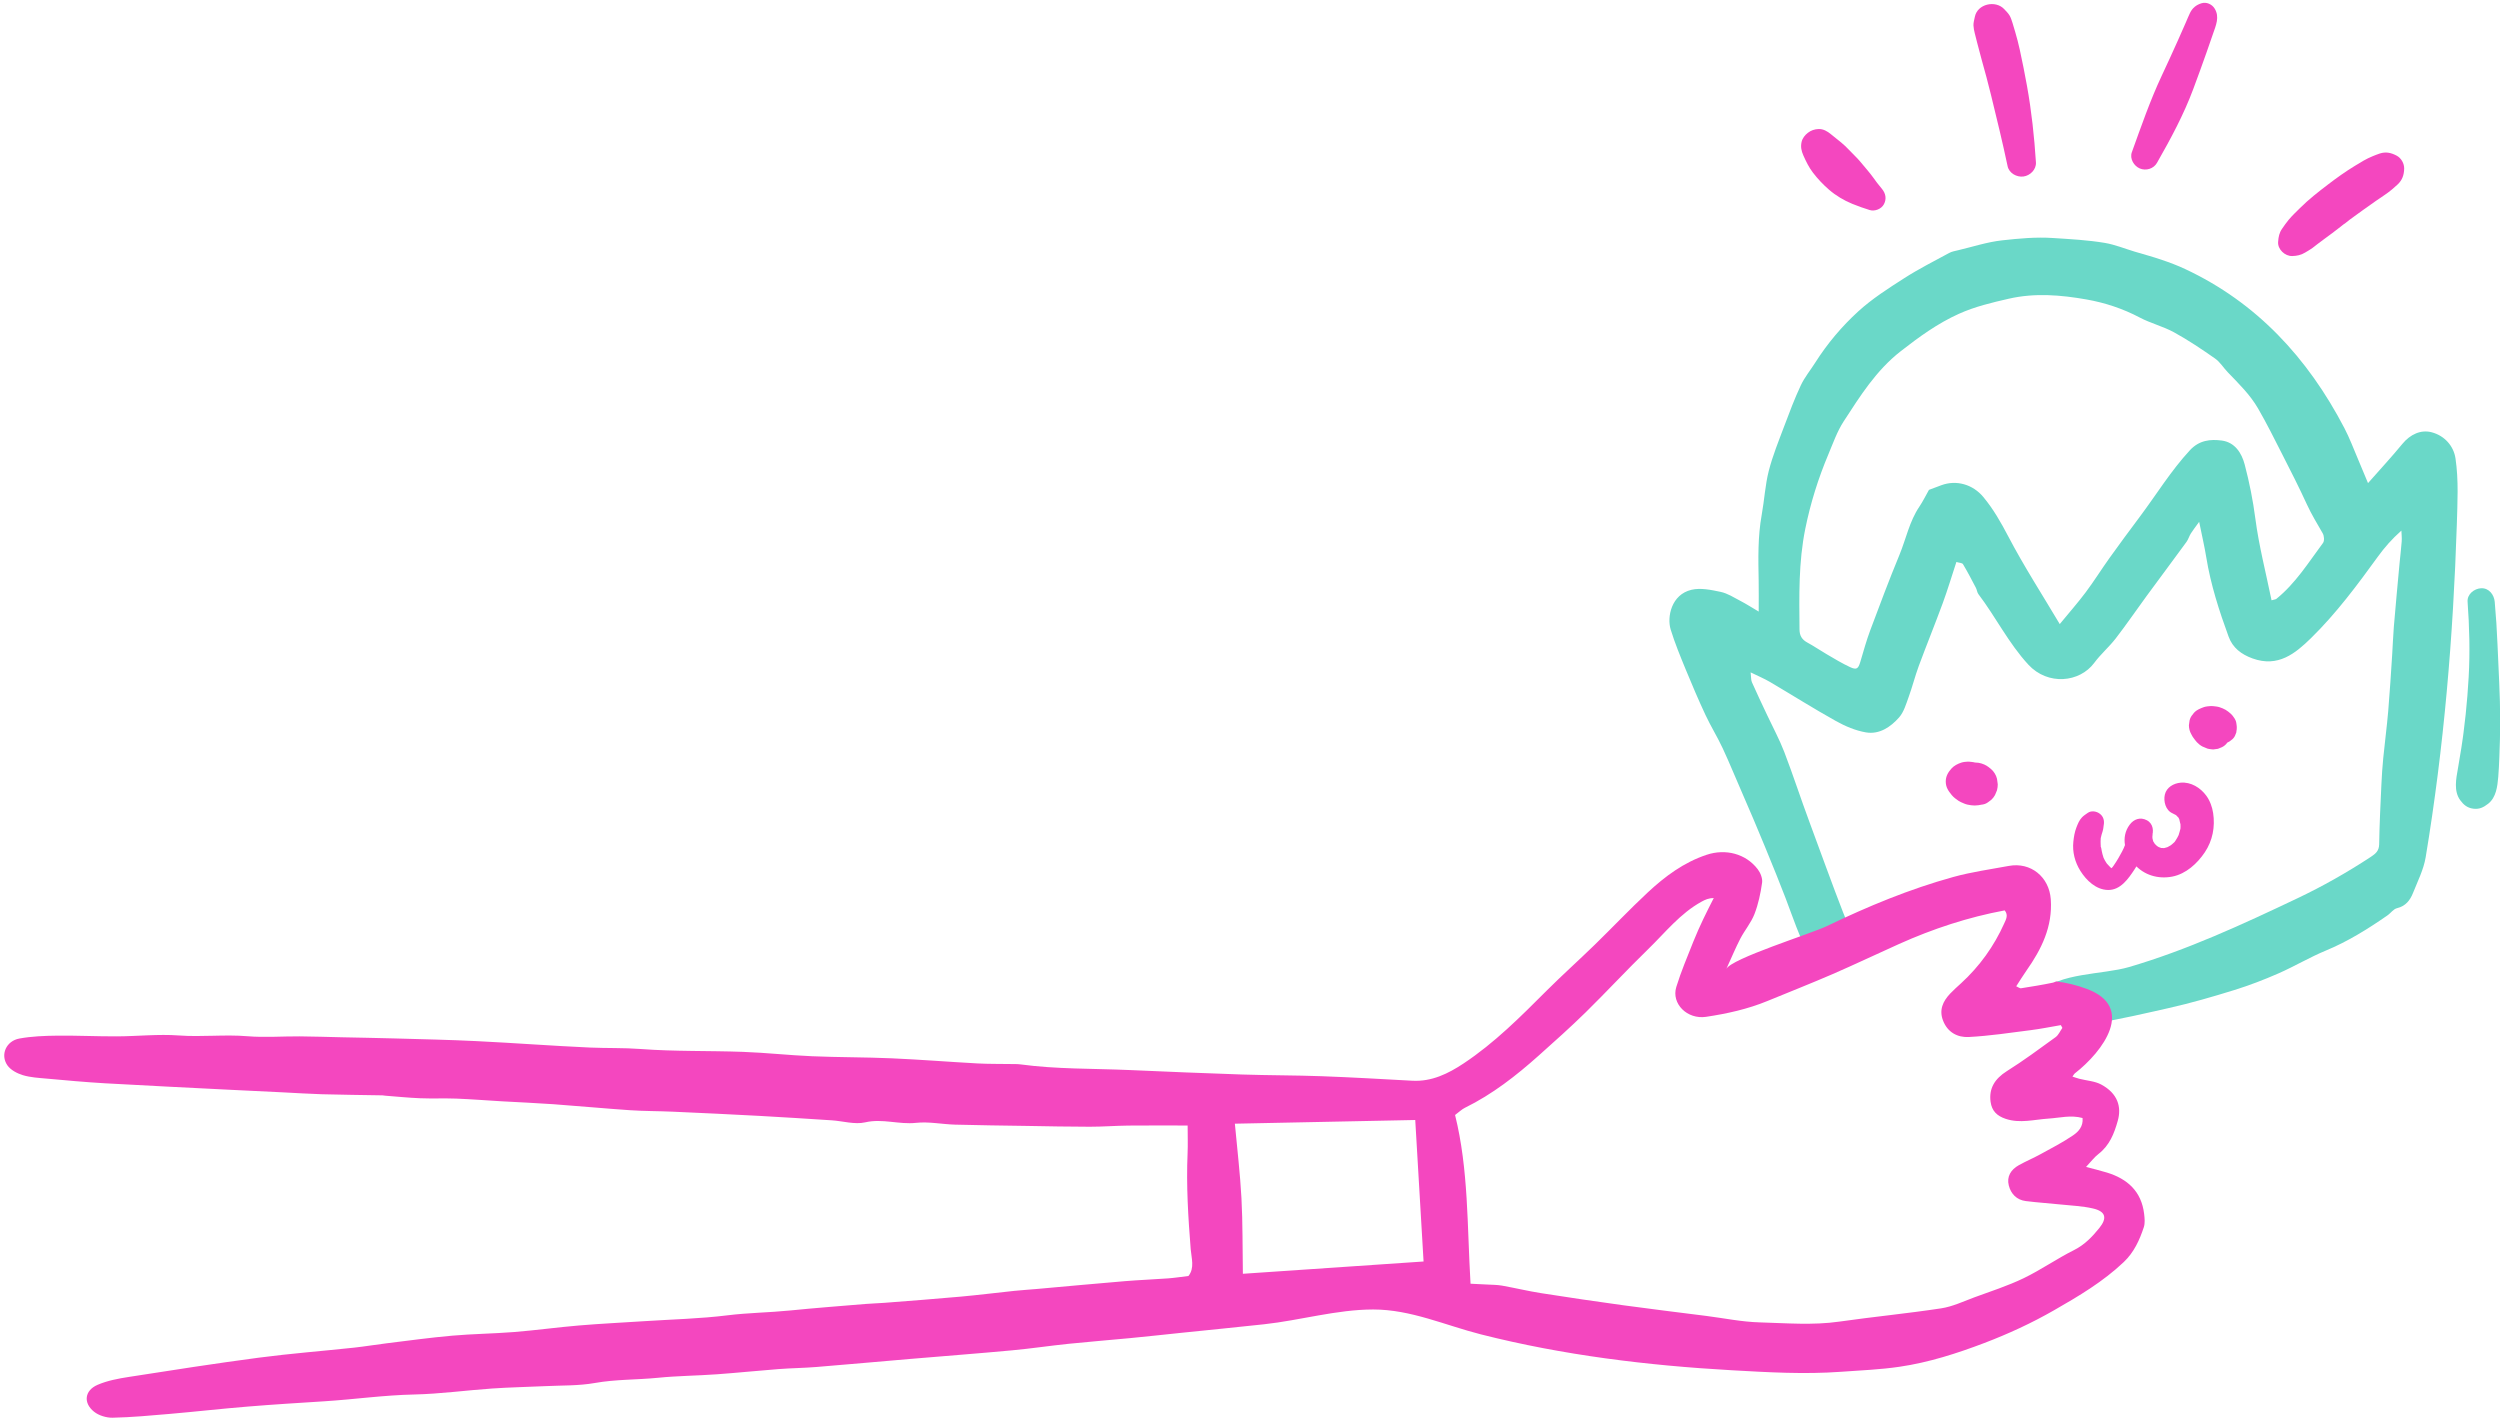
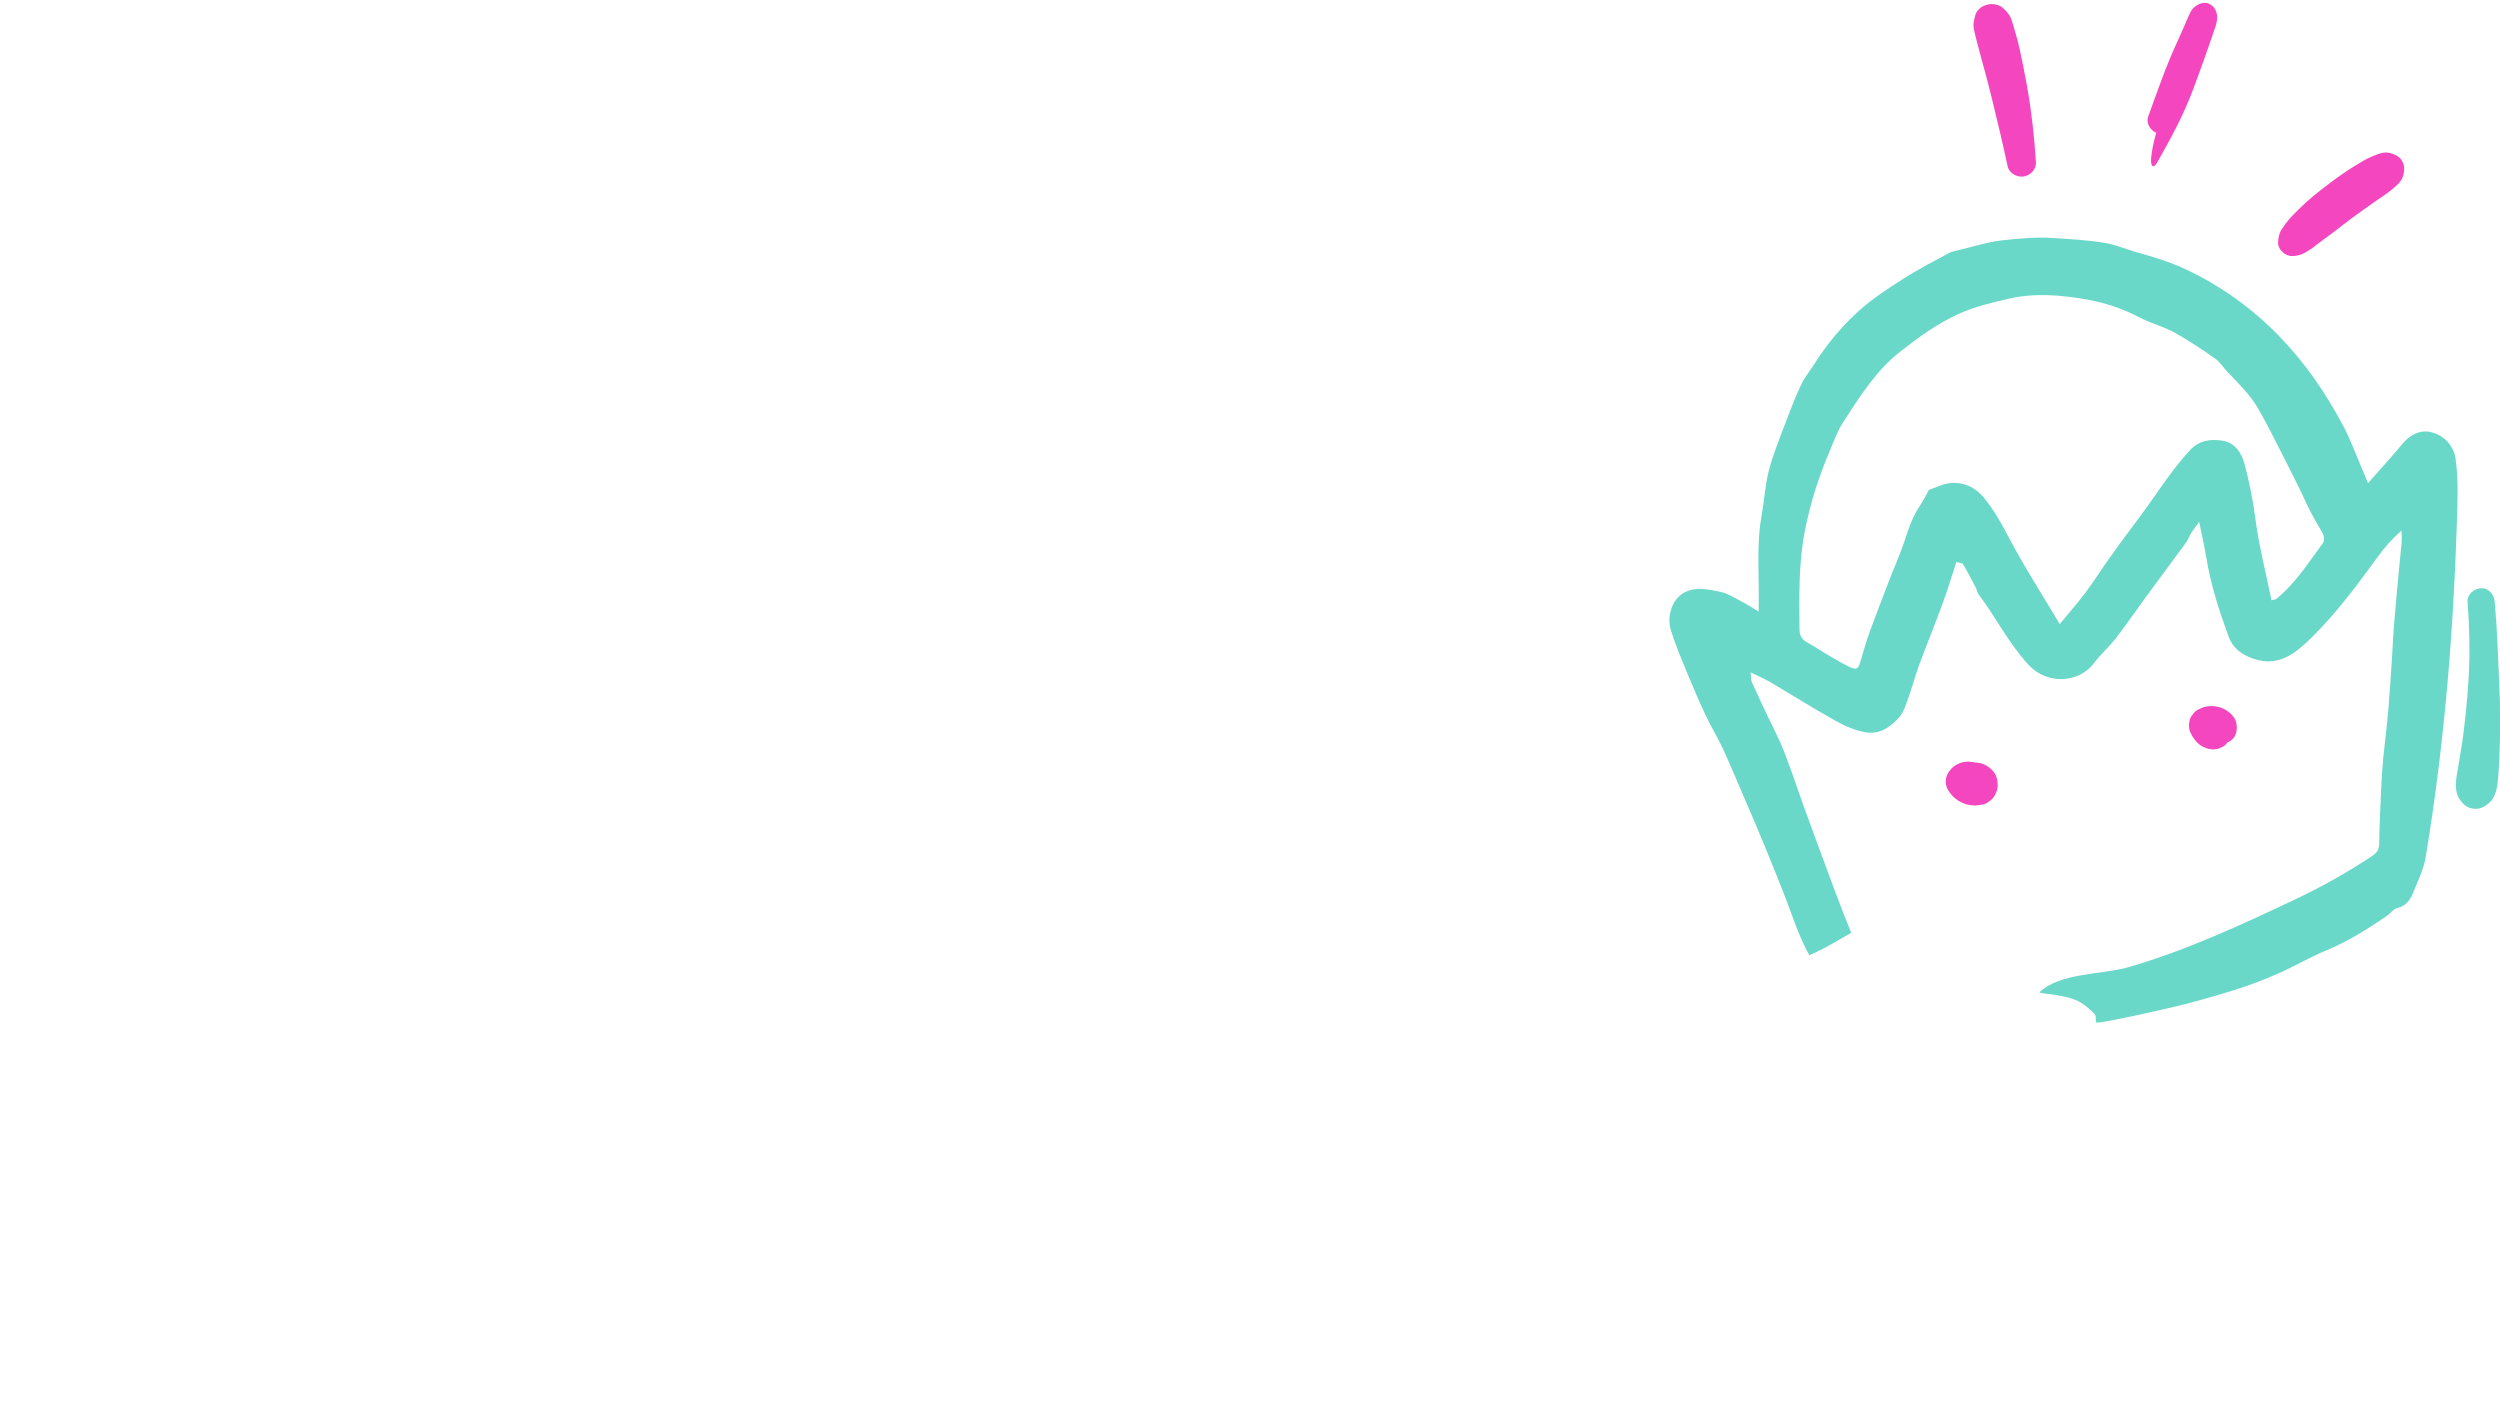
<svg xmlns="http://www.w3.org/2000/svg" fill="#000000" height="499.5" preserveAspectRatio="xMidYMid meet" version="1" viewBox="-1.5 -1.0 880.8 499.5" width="880.8" zoomAndPan="magnify">
  <g>
    <g id="change1_2">
      <path d="M863.62,160.5c-0.64-4.31-3.79-7.99-8.39-9.2c-3.8-1-7.54,0.7-10.34,4.11c-3.78,4.6-7.84,8.98-12.09,13.8 c-1.28-3.08-2.4-5.81-3.56-8.52c-1.55-3.63-2.93-7.35-4.75-10.83c-12.95-24.84-30.98-44.3-56.1-56.06 c-2.68-1.26-5.47-2.31-8.28-3.26c-3.15-1.08-6.38-1.94-9.58-2.9c-3.48-1.05-6.9-2.46-10.46-3.06c-6.02-1.01-12.12-1.32-18.23-1.72 c-6.11-0.41-12.04,0.17-17.96,0.82c-5.25,0.58-10.38,2.28-15.56,3.5c-1.05,0.25-2.17,0.44-3.1,0.95 c-5.32,2.89-10.75,5.63-15.83,8.89c-5.59,3.58-11.28,7.21-16.16,11.66c-5.81,5.3-10.94,11.38-15.19,18.09 c-1.69,2.67-3.75,5.16-5.08,7.99c-2.2,4.69-4.03,9.56-5.85,14.41c-1.95,5.2-4.07,10.37-5.44,15.73c-1.28,5.03-1.55,10.3-2.48,15.43 c-1.4,7.73-1.23,15.5-1.08,23.28c0.07,3.54,0.01,7.08,0.01,10.86c-2.36-1.39-4.36-2.68-6.47-3.78c-2.26-1.18-4.51-2.65-6.95-3.16 c-3.34-0.71-7.04-1.48-10.24-0.74c-7.12,1.66-8.7,9.59-7.35,14c1.47,4.78,3.39,9.43,5.29,14.06c2.22,5.4,4.51,10.77,6.98,16.06 c1.87,4,4.23,7.78,6.09,11.79c2.54,5.45,4.77,11.04,7.2,16.54c4.03,9.12,11.38,26.91,14.93,36.21c2.57,6.71,4.74,13.57,8.35,20.09 c3.21-1.34,6.3-3.04,9.3-4.75c1.83-1.05,3.65-2.11,5.48-3.15c-1.02-2.53-2.01-4.99-2.98-7.46c-2.99-7.6-8.94-24.01-11.78-31.66 c-3.04-8.16-5.72-16.46-8.84-24.59c-1.7-4.42-3.98-8.61-5.99-12.9c-1.82-3.88-3.68-7.75-5.41-11.67c-0.35-0.8-0.25-1.8-0.45-3.47 c2.67,1.31,4.83,2.21,6.82,3.38c7.75,4.57,15.37,9.38,23.22,13.76c3.28,1.83,6.94,3.39,10.61,4.01c4.71,0.79,8.67-1.89,11.65-5.27 c1.7-1.93,2.48-4.75,3.4-7.27c1.3-3.57,2.22-7.29,3.54-10.86c2.74-7.4,5.72-14.71,8.44-22.12c1.73-4.71,3.17-9.53,4.81-14.52 c0.97,0.3,2.05,0.3,2.33,0.77c1.63,2.72,3.08,5.54,4.56,8.35c0.36,0.69,0.41,1.59,0.86,2.19c6.13,8.08,10.61,17.26,17.59,24.84 c6.89,7.48,18.11,6.32,23.24-0.62c2.26-3.06,5.24-5.59,7.57-8.61c3.74-4.84,7.19-9.91,10.81-14.85 c4.69-6.39,9.44-12.74,14.11-19.14c0.65-0.89,0.94-2.02,1.53-2.96c0.7-1.13,1.54-2.17,2.94-4.12c1,4.96,1.9,8.76,2.52,12.6 c1.56,9.58,4.53,18.77,7.85,27.84c1.43,3.92,4.41,6.23,8.46,7.7c8.96,3.23,15.03-1.74,20.59-7.18c8.86-8.68,16.27-18.66,23.55-28.7 c2.31-3.19,4.9-6.17,8.28-9.17c0.04,1.26,0.2,2.52,0.11,3.77c-0.18,2.53-0.51,5.05-0.74,7.57c-0.7,7.55-1.41,15.11-2.04,22.66 c-0.27,3.25-0.36,6.51-0.58,9.77c-0.44,6.6-0.83,13.21-1.39,19.8c-0.47,5.52-1.21,11.02-1.75,16.54c-0.31,3.15-0.52,6.31-0.66,9.47 c-0.32,6.97-0.67,13.94-0.78,20.92c-0.04,2.3-1.19,3.3-2.9,4.43c-8.34,5.48-17.01,10.4-26.01,14.67 c-19.26,9.15-38.83,18.22-59.33,24.2c-9.14,2.67-24.43,1.92-31.5,8.93c1.84,0.55,3.89,0.51,5.84,0.88 c6.4,1.23,8.35,1.65,13.18,6.21c1.51,1.43,0.41,1.62,1.13,3.58c4.71-0.39,20.92-4.16,25.5-5.19c7.73-1.74,15.37-3.95,22.94-6.3 c5.3-1.64,10.52-3.64,15.6-5.87c5.65-2.47,11-5.68,16.69-8.04c7.82-3.23,14.9-7.65,21.8-12.44c1.15-0.8,2.09-2.23,3.33-2.52 c3.04-0.73,4.63-2.78,5.65-5.36c1.65-4.14,3.74-8.25,4.46-12.57c6.46-38.86,9.7-77.84,10.98-117.22 C864.3,176.05,864.77,168.26,863.62,160.5z M816.95,190.28c-5.11,6.87-9.66,14.24-16.45,19.72c-0.22,0.18-0.59,0.18-1.69,0.5 c-1.99-9.75-4.45-19.18-5.7-28.76c-0.84-6.48-2.11-12.82-3.76-19.08c-1.07-4.08-3.46-7.81-8.03-8.44c-4.04-0.55-8-0.13-11.26,3.4 c-6.69,7.23-11.8,15.61-17.66,23.44c-3.61,4.83-7.2,9.67-10.71,14.58c-2.84,3.98-5.43,8.14-8.36,12.05 c-2.81,3.74-5.91,7.26-9.14,11.19c-6.16-10.37-12.62-20.37-18.13-30.88c-2.59-4.94-5.26-9.65-8.81-13.91 c-3.68-4.43-9.46-6.1-14.77-4.14c-1.49,0.55-2.98,1.12-4.37,1.64c-1.15,2.03-2.13,4.06-3.37,5.9c-3.52,5.19-4.69,11.35-7.03,17.01 c-3.62,8.76-6.95,17.64-10.27,26.52c-1.37,3.66-2.41,7.44-3.52,11.19c-0.72,2.41-1.3,2.9-3.64,1.81c-2.84-1.32-5.53-2.97-8.24-4.55 c-2.28-1.32-4.46-2.84-6.78-4.09c-1.89-1.02-2.73-2.4-2.76-4.57c-0.11-11.89-0.36-23.71,2.04-35.53 c1.84-9.07,4.57-17.75,8.13-26.21c1.66-3.95,3.1-8.09,5.41-11.64c5.8-8.92,11.43-17.94,20.11-24.71 c6.47-5.04,12.99-9.79,20.48-13.16c5.64-2.54,11.59-3.95,17.59-5.32c9.17-2.1,18.35-1.32,27.36,0.27 c6.46,1.14,12.83,3.23,18.78,6.38c3.86,2.04,8.24,3.1,12.06,5.2c5,2.74,9.76,5.95,14.44,9.22c1.77,1.24,2.97,3.27,4.51,4.87 c3.85,4,7.86,7.9,10.65,12.73c3.07,5.31,5.81,10.82,8.59,16.3c2.94,5.77,5.88,11.54,8.58,17.43c1.63,3.56,3.66,6.86,5.59,10.24 C817.36,187.77,817.49,189.54,816.95,190.28z" fill="#6ad8c8" />
    </g>
    <g id="change2_6">
-       <path d="M740.75,412.1c-2.31-0.7-4.67-1.27-7.29-1.97c1.71-1.81,2.87-3.4,4.36-4.55c3.91-3.01,5.56-7.21,6.82-11.73 c1.34-4.78,0.09-9.55-5.84-12.75c-2.27-1.22-5.12-1.36-7.69-2.02c-0.78-0.2-1.54-0.49-2.44-0.77c0.43-0.61,0.56-0.92,0.79-1.1 c10.09-7.83,21.54-23.43,4.21-29.82c-3.43-1.27-7.08-2.2-10.76-2.62c-0.38,0.2-0.76,0.36-1.14,0.44 c-3.72,0.79-7.49,1.38-11.25,1.98c-0.38,0.06-0.83-0.33-1.67-0.7c1.25-1.93,2.37-3.77,3.6-5.52c5.31-7.54,9.26-15.51,8.58-25.13 c-0.56-7.9-7.06-13.19-14.79-11.76c-6.53,1.21-13.15,2.13-19.53,3.89c-15.39,4.25-30.13,10.36-44.49,17.28 c-5.69,2.74-33.82,11.46-35.51,15.15c1.93-4.22,3.3-7.53,4.94-10.7c1.54-2.95,3.79-5.58,4.98-8.65c1.37-3.52,2.16-7.32,2.69-11.07 c0.21-1.49-0.57-3.46-1.54-4.73c-4.2-5.51-11.35-7.31-18-5.09c-8.06,2.68-14.67,7.61-20.75,13.27 c-6.41,5.97-12.44,12.36-18.72,18.47c-5.58,5.43-11.39,10.63-16.9,16.13c-9.2,9.2-18.38,18.43-29.27,25.65 c-5.4,3.58-11.22,6.46-18.07,6.08c-10.62-0.58-21.24-1.2-31.86-1.59c-9.36-0.34-18.74-0.29-28.11-0.6 c-13.27-0.43-26.53-1.01-39.79-1.58c-12.75-0.55-25.55-0.27-38.24-1.98c-1.1-0.15-2.22-0.11-3.33-0.13 c-3.93-0.07-7.87,0-11.79-0.21c-10.11-0.55-20.21-1.37-30.33-1.81c-9.34-0.41-18.7-0.33-28.04-0.73 c-8.11-0.34-16.2-1.25-24.31-1.54c-12.02-0.44-24.1-0.1-36.08-1.01c-5.99-0.45-11.93-0.25-17.88-0.51 c-13.29-0.6-26.56-1.61-39.84-2.26c-9.66-0.48-19.33-0.67-28.99-0.95c-6.21-0.18-12.41-0.27-18.62-0.41 c-4.91-0.11-9.81-0.28-14.72-0.32c-6.17-0.04-12.37,0.46-18.5-0.05c-8.06-0.67-16.08,0.33-24.15-0.27 c-7.22-0.53-14.53,0.29-21.8,0.32c-7.01,0.03-14.03-0.33-21.05-0.25c-4.44,0.05-8.94,0.22-13.3,1.01 c-4.67,0.85-6.82,5.71-4.24,9.44c1.14,1.64,3.42,2.85,5.42,3.46c2.7,0.82,5.63,0.97,8.48,1.23c6.81,0.61,13.63,1.25,20.46,1.64 c14.7,0.84,29.41,1.54,44.12,2.29c6.17,0.31,12.35,0.6,18.52,0.9c4.6,0.22,9.2,0.54,13.81,0.67c7.12,0.2,14.23,0.26,21.35,0.39 c0.32,0.01,0.63,0.1,0.95,0.12c4.1,0.31,8.19,0.74,12.29,0.9c4.26,0.17,8.54-0.03,12.8,0.13c5.33,0.21,10.66,0.64,15.98,0.95 c6.04,0.35,12.1,0.59,18.13,1.02c9.02,0.65,18.03,1.51,27.05,2.12c5.02,0.34,10.07,0.29,15.11,0.52 c10.11,0.45,20.23,0.92,30.34,1.47c8.54,0.46,17.08,1.02,25.62,1.57c3.96,0.26,8.13,1.56,11.81,0.71 c6.1-1.41,11.89,0.84,17.89,0.18c4.5-0.49,9.16,0.5,13.75,0.63c8.39,0.23,16.78,0.32,25.18,0.45c7.44,0.12,14.87,0.29,22.31,0.29 c4.54,0,9.08-0.36,13.62-0.41c6.75-0.07,13.51-0.02,20.84-0.02c0,3.63,0.12,6.75-0.02,9.86c-0.49,11.27,0.21,22.49,1.1,33.72 c0.25,3.1,1.45,6.65-0.79,9.43c-2.62,0.32-4.91,0.68-7.21,0.85c-5.07,0.37-10.16,0.56-15.22,0.98 c-10.29,0.86-20.57,1.82-30.86,2.74c-2.7,0.24-5.4,0.4-8.09,0.68c-6.3,0.66-12.58,1.46-18.88,2.03c-8.94,0.81-17.9,1.48-26.86,2.18 c-2.21,0.17-4.43,0.22-6.65,0.4c-8.87,0.74-17.75,1.41-26.61,2.3c-7.35,0.74-14.74,0.79-22.1,1.71c-9.6,1.19-19.32,1.41-28.98,2.04 c-7.77,0.51-15.55,0.88-23.3,1.53c-7.62,0.64-15.21,1.7-22.83,2.31c-7.25,0.58-14.54,0.64-21.78,1.28 c-7.76,0.68-15.48,1.75-23.21,2.7c-3.8,0.46-7.57,1.11-11.37,1.52c-11.2,1.2-22.45,2.07-33.62,3.54 c-15.28,2.02-30.52,4.4-45.75,6.78c-3.74,0.58-7.59,1.3-11.03,2.79c-4.57,1.98-5.1,6.37-1.24,9.46c1.7,1.36,4.36,2.16,6.56,2.12 c6.67-0.15,13.33-0.75,19.98-1.33c9.19-0.8,18.36-1.84,27.56-2.59c9.02-0.74,18.05-1.3,27.08-1.87c10.54-0.67,21-2.17,31.59-2.39 c9.18-0.2,18.34-1.48,27.51-2.11c6.18-0.43,12.39-0.53,18.58-0.83c5.87-0.29,11.83-0.09,17.57-1.11c7.41-1.32,14.87-1.1,22.28-1.84 c6.89-0.69,13.85-0.73,20.77-1.23c7.23-0.52,14.45-1.28,21.68-1.83c4.44-0.34,8.91-0.38,13.35-0.74 c10.99-0.89,21.98-1.9,32.97-2.83c11.96-1.02,23.94-1.92,35.89-3.03c6.65-0.61,13.26-1.61,19.9-2.3c7.24-0.75,14.5-1.31,21.75-2.01 c6.15-0.59,12.3-1.27,18.45-1.91c9.59-0.99,19.18-1.93,28.76-2.97c12.79-1.39,25.52-5.19,38.44-5.21 c13.26-0.01,25.32,5.56,38.04,8.79c28.86,7.32,58.62,10.95,88.31,12.62c12.85,0.73,25.63,1.47,38.48,0.54 c6.9-0.5,13.85-0.77,20.68-1.78c10.26-1.51,20.11-4.67,29.81-8.36c8.48-3.23,16.65-7,24.54-11.52c8.72-4.99,17.3-10.08,24.62-17.03 c3.55-3.37,5.54-7.71,7.03-12.24c0.47-1.42,0.3-3.13,0.12-4.68C752.98,418.74,748.05,414.32,740.75,412.1z M436.39,447.78 c-0.15-9.06-0.03-17.86-0.5-26.63c-0.46-8.66-1.5-17.29-2.32-26.25c21.56-0.44,42.4-0.87,63.55-1.3 c0.98,16.74,1.94,33.03,2.93,49.85C479.29,444.86,458.18,446.3,436.39,447.78z M738.13,431.66c-2.44,3.03-5.16,5.89-8.89,7.76 c-6.08,3.04-11.7,7-17.81,9.94c-5.56,2.68-11.49,4.57-17.3,6.71c-3.86,1.42-7.69,3.27-11.7,3.88c-11.93,1.82-23.96,2.97-35.91,4.68 c-9.35,1.34-18.7,0.53-28.03,0.27c-6.3-0.17-12.58-1.48-18.86-2.28c-9.76-1.24-19.53-2.42-29.28-3.76 c-9.6-1.32-19.19-2.73-28.77-4.24c-4.66-0.73-9.25-1.84-13.89-2.67c-1.68-0.3-3.41-0.28-5.12-0.38c-1.86-0.11-3.73-0.18-5.97-0.29 c-1.22-20.41-0.67-40.2-5.45-59.45c1.47-1.09,2.38-2,3.48-2.54c9.67-4.75,18.05-11.3,26.02-18.42c5.58-4.98,11.17-9.97,16.51-15.2 c7.45-7.32,14.55-15,22.04-22.28c6.03-5.86,11.29-12.61,18.86-16.75c1.19-0.65,2.42-1.23,4.23-1.23c-1.23,2.46-2.52,4.9-3.69,7.4 c-1.22,2.59-2.42,5.2-3.47,7.86c-2.1,5.33-4.37,10.61-6.04,16.07c-1.8,5.88,3.86,11.5,10.48,10.51c7.4-1.11,14.7-2.72,21.66-5.59 c7.64-3.15,15.34-6.17,22.93-9.46c7.86-3.41,15.6-7.11,23.43-10.62c11.94-5.36,24.29-9.42,37.2-11.83c1.37,1.65,0.46,3.2-0.14,4.54 c-3.62,8.1-8.7,15.16-15.25,21.16c-1.29,1.18-2.61,2.34-3.81,3.61c-2.56,2.71-3.99,5.75-2.5,9.56c1.62,4.15,5.15,5.95,9.07,5.74 c7.29-0.39,14.54-1.48,21.79-2.41c3.56-0.45,7.09-1.18,10.63-1.78c0.18,0.33,0.36,0.65,0.54,0.98c-0.79,1.1-1.35,2.5-2.39,3.26 c-5.65,4.1-11.27,8.26-17.17,11.97c-4.28,2.7-6.36,6.1-5.74,10.79c0.44,3.28,2.3,5,5.29,6.01c5.08,1.72,10.11,0.24,15.15-0.08 c3.93-0.25,7.85-1.34,11.97-0.2c0.3,3-1.5,4.85-3.33,6.1c-3.64,2.49-7.61,4.52-11.49,6.65c-2.51,1.38-5.17,2.49-7.67,3.89 c-2.75,1.54-4.3,3.99-3.5,7.13c0.75,2.95,2.78,5.09,5.98,5.49c4.1,0.52,8.23,0.78,12.34,1.21c3.78,0.4,7.63,0.54,11.31,1.39 C740.5,425.82,740.91,428.22,738.13,431.66z" fill="#f447bf" />
-     </g>
+       </g>
    <g id="change2_4">
      <path d="M691.31,270.71c-0.81,0.5-1.44,1.13-1.94,1.95c-0.51,0.83-0.66,1.49-0.78,2.39 c-0.04,0.27-0.09,0.56-0.11,0.84c-0.05,0.89,0.16,1.44,0.47,2.19c0.33,0.78,0.27,0.66,0.79,1.33c0.16,0.21,0.35,0.49,0.55,0.7 c0.91,0.95,1.91,1.42,3.13,1.86c0.51,0.07,1.02,0.14,1.53,0.2c0.79,0.03,1.53-0.13,2.21-0.49c0.49-0.14,0.91-0.38,1.27-0.74 c0.62-0.4,1.12-0.94,1.48-1.61c0.33-0.6,0.63-1.24,0.79-1.91c0.14-0.59,0.2-1.2,0.25-1.8c0.03-0.39-0.04-0.68-0.1-1.1 c-0.16-1.16-0.17-1.13-0.78-2.43c-0.04-0.09-0.09-0.19-0.14-0.28c-0.36-0.59-0.8-1.15-1.27-1.65c-0.48-0.51-1.09-0.92-1.64-1.31 c-0.18-0.13-0.37-0.24-0.57-0.34c-0.63-0.3-1.28-0.6-1.95-0.81c-0.69-0.21-1.53-0.27-2.19-0.34c-0.2-0.02-0.39-0.03-0.59-0.01 c-0.71,0.05-1.46,0.1-2.15,0.32c-1.28,0.4-2.63,1.09-3.54,2.11c-1.17,1.32-2,2.7-2,4.57c0,2.05,0.93,3.31,2.11,4.77 c0.65,0.8,1.58,1.48,2.41,2.04c0.27,0.18,0.55,0.33,0.85,0.46c0.72,0.31,1.51,0.71,2.31,0.87c0.82,0.17,1.68,0.31,2.52,0.31 c0.85,0,1.71-0.15,2.54-0.32c-0.55,0.07-1.11,0.15-1.66,0.22c0.69-0.07,1.39-0.15,2.07-0.28c0.96-0.17,1.56-0.61,2.27-1.16 c0.24-0.18,0.54-0.38,0.77-0.61c0.44-0.44,0.85-0.96,1.15-1.52c0.12-0.27,0.24-0.54,0.35-0.82c0.12-0.27,0.24-0.54,0.34-0.82 c0.01-0.05,0.03-0.1,0.04-0.15c0.16-0.62,0.26-1.33,0.25-1.99c0-0.03,0-0.07-0.01-0.1c-0.08-0.58-0.16-1.17-0.24-1.75 c-0.01-0.06-0.02-0.13-0.04-0.19c-0.28-1.22-1.12-2.57-2.09-3.37c-1.24-1.02-1.83-1.45-3.39-1.96c-0.64-0.21-1.43-0.3-2.02-0.31 c-0.58-0.07-1.17,0-1.75,0.23c-0.84,0.2-1.58,0.59-2.2,1.16c-0.8,0.62-1.08,0.8-1.69,1.85c-0.29,0.49-0.55,1.05-0.67,1.58 c-0.01,0.02-0.01,0.04-0.02,0.06c-0.05,0.23-0.21,1.39-0.22,1.63c-0.02,0.55,0.07,1.13,0.21,1.64c0.26,0.95,0.49,1.27,1.01,1.93 c0.39,0.6,0.91,1.08,1.56,1.43c0.45,0.19,0.9,0.38,1.35,0.57c-0.45-0.19-0.89-0.38-1.34-0.56c0.03,0.01,0.06,0.03,0.08,0.05 c-0.39-0.3-0.78-0.61-1.18-0.91c0.03,0.02,0.05,0.05,0.08,0.08c-0.32-0.41-0.63-0.82-0.95-1.22c0.02,0.03,0.04,0.07,0.05,0.1 c-0.21-0.5-0.42-1-0.63-1.5c0.23,0.62-0.68-0.47,0.68,1.63c0.34,0.44,0.68,0.87,1.01,1.31c0.44,0.34,0.87,0.68,1.31,1.01 c0.45,0.29,1.1,0.46,1.65,0.7c-0.52-0.22-1.03-0.44-1.55-0.65c0.12,0.06,0.23,0.12,0.33,0.2c-0.44-0.34-0.88-0.68-1.32-1.02 c0.12,0.1,0.23,0.2,0.32,0.32c-0.34-0.44-0.69-0.89-1.03-1.33c0.06,0.08,0.12,0.17,0.17,0.26c0.31,0.57,0.75,1.04,1.16,1.56 c-0.35-0.45-0.69-0.89-1.04-1.34c0.06,0.09,0.12,0.18,0.17,0.27c-0.22-0.52-0.44-1.04-0.66-1.57c0.04,0.1,0.07,0.19,0.09,0.3 c-0.08-0.57-0.15-1.15-0.23-1.72c0.01,0.09,0.01,0.17,0,0.26c0.08-0.57,0.15-1.14,0.23-1.71c-0.01,0.07-0.03,0.14-0.06,0.21 c0.21-0.51,0.43-1.02,0.64-1.52c-0.01,0.04-0.03,0.07-0.05,0.11c0.76-0.76,1.52-1.52,2.28-2.28c-0.14,0.1-0.28,0.19-0.44,0.28 c0.5-0.21,1-0.42,1.49-0.63c-0.28,0.1-0.57,0.17-0.86,0.22c0.55-0.07,1.1-0.15,1.65-0.22c-0.4,0.05-0.79,0.05-1.19,0 c0.54,0.07,1.08,0.15,1.62,0.22c-0.42-0.06-0.83-0.17-1.22-0.33c0.48,0.2,0.96,0.4,1.44,0.61c-0.34-0.15-0.67-0.33-0.97-0.55 c0.4,0.31,0.8,0.62,1.2,0.93c-0.21-0.17-0.39-0.38-0.56-0.6c0.31,0.4,0.62,0.8,0.93,1.2c-0.13-0.18-0.25-0.37-0.36-0.57 c0,2,0,4.01,0,6.01c0.05-0.08,0.1-0.16,0.16-0.23c-0.31,0.4-0.62,0.8-0.93,1.21c0.1-0.13,0.21-0.24,0.34-0.34 c-0.4,0.31-0.8,0.62-1.21,0.93c0.14-0.1,0.29-0.19,0.44-0.26c-0.47,0.2-0.95,0.4-1.42,0.6c0.19-0.08,0.39-0.13,0.6-0.16 c-0.53,0.07-1.06,0.14-1.59,0.21c0.27-0.03,0.54-0.03,0.8,0.01c-0.53-0.07-1.06-0.14-1.59-0.21c0.31,0.05,0.62,0.13,0.91,0.26 c-0.48-0.2-0.95-0.4-1.43-0.6c0.27,0.12,0.53,0.27,0.77,0.45c-0.4-0.31-0.81-0.63-1.21-0.94c0.2,0.16,0.38,0.33,0.54,0.53 c-0.31-0.41-0.63-0.81-0.94-1.22c0.13,0.17,0.24,0.34,0.32,0.53c-0.2-0.48-0.4-0.96-0.61-1.44c0.26,0.63,0.53,1.27,0.81,1.9 c-0.2-0.47-0.4-0.95-0.6-1.42c0.07,0.16,0.11,0.32,0.14,0.49c-0.07-0.52-0.14-1.03-0.21-1.55c0.01,0.11,0.02,0.22,0.02,0.33 c1.4-1.84,2.81-3.69,4.21-5.53c-0.02,0-0.05,0.01-0.07,0.01c0.51-0.07,1.01-0.14,1.52-0.2c-0.12,0.01-0.24,0.01-0.36,0 c0.5,0.07,1,0.13,1.5,0.2c-0.14-0.02-0.28-0.06-0.42-0.11c0.44,0.19,0.88,0.37,1.32,0.56c-0.06-0.02-0.11-0.05-0.17-0.08 c-0.22-0.12-0.45-0.21-0.69-0.29c-0.65-0.34-1.35-0.5-2.11-0.47c-0.08,0-0.16,0-0.25-0.01c0.46,0.06,0.92,0.12,1.38,0.19 c-0.1-0.02-0.2-0.04-0.3-0.08c0.39,0.16,0.78,0.33,1.17,0.49c-0.1-0.04-0.19-0.09-0.28-0.15c0.31,0.24,0.62,0.48,0.92,0.71 c-0.08-0.07-0.16-0.13-0.23-0.22c0.22,0.29,0.44,0.57,0.66,0.86c-0.02-0.03-0.04-0.06-0.06-0.09c-0.57-0.86-1.43-1.67-2.47-1.9 C693.43,270.05,692.27,270.11,691.31,270.71L691.31,270.71z" fill="#f447bf" />
    </g>
    <g id="change2_2">
      <path d="M773.38,253.04c-0.11,0.4-0.15,0.84-0.19,1.25c-0.01,0.13-0.02,0.26-0.01,0.39c0.03,0.55,0.09,1.15,0.28,1.69 c0.42,1.17,0.95,2.12,1.82,3.03c0.09,0.09,0.18,0.17,0.27,0.26c0.15,0.17,0.33,0.3,0.53,0.42c0.47,0.43,1.02,0.72,1.65,0.87 c0.07,0.02,0.13,0.04,0.2,0.06c0.66,0.19,1.37,0.27,2.04,0.3c1.34,0.06,2.9-0.36,4.03-1.08c0.35-0.27,0.7-0.54,1.05-0.81 c0.51-0.47,0.86-1.03,1.07-1.67c0.23-0.41,0.35-0.84,0.35-1.31c0.15-0.69,0.12-1.38-0.09-2.07c-0.03-0.08-0.06-0.16-0.09-0.24 c0.06,0.46,0.12,0.93,0.19,1.39c0-0.02,0-0.04,0.01-0.06c-0.06,0.47-0.13,0.93-0.19,1.4c0.03-0.08,0.05-0.17,0.07-0.25 c0.25-1.07,0.24-1.39,0.11-2.32c-0.13-0.94-0.14-1.21-0.72-2.2c-0.28-0.48-0.88-1.25-1.4-1.7c-0.55-0.47-1.13-0.96-1.76-1.32 c-0.66-0.38-1.38-0.66-2.1-0.9c-0.73-0.25-1.62-0.3-2.34-0.39c-0.26-0.03-0.52-0.04-0.78-0.02c-0.77,0.06-1.59,0.12-2.34,0.35 c-0.62,0.19-1.21,0.48-1.8,0.74c-0.14,0.06-0.27,0.13-0.4,0.22c-0.74,0.4-1.33,0.94-1.78,1.63c-0.56,0.61-0.94,1.33-1.13,2.15 c-0.08,0.56-0.15,1.12-0.23,1.68c0,1.14,0.29,2.21,0.86,3.2c0.15,0.28,0.29,0.56,0.46,0.83c0.08,0.13,0.17,0.25,0.26,0.37 c0.39,0.53,0.78,1.09,1.23,1.57c0.56,0.59,1.23,1.14,1.96,1.51c0.28,0.14,0.61,0.26,0.88,0.37c0.25,0.11,0.58,0.27,0.88,0.37 c0.56,0.18,1.99,0.3,2.01,0.3c0.57-0.08,1.14-0.15,1.7-0.23c0.28-0.1,0.55-0.21,0.82-0.34c0.79-0.26,1.48-0.7,2.05-1.32 c0.36-0.42,0.7-0.85,1.01-1.3c0.03-0.06,0.06-0.11,0.09-0.17c0.52-1.07,0.9-2,0.88-3.22c0-0.03,0-0.06,0-0.09 c0-0.2-0.14-1.29-0.2-1.49c-0.01-0.02-0.01-0.05-0.02-0.07c-0.07-0.26-0.4-1.03-0.53-1.27c-0.5-0.88-1.07-1.38-1.89-1.94 c0.31,2.42,0.62,4.83,0.93,7.25c0.58-0.66,1.15-1.37,1.35-2.26c0.08-0.36,0.16-0.98,0.17-1.35c0.01-0.46-0.08-1.02-0.22-1.49 c-0.13-0.46-0.33-0.93-0.58-1.36c-0.02-0.04-0.05-0.07-0.08-0.11c-0.23-0.33-0.57-0.79-0.84-1.09c-0.2-0.21-0.45-0.37-0.68-0.55 c-0.24-0.19-0.45-0.38-0.72-0.52c-0.45-0.24-0.93-0.45-1.43-0.59c-0.28-0.08-1.22-0.2-1.51-0.2c-0.04,0-0.08,0-0.12,0 c-0.48,0.07-0.97,0.13-1.45,0.2c-0.71,0.17-1.33,0.5-1.86,0.98c-0.41,0.24-0.74,0.57-0.98,0.98c-0.48,0.53-0.81,1.15-0.98,1.86 c-0.05,0.24-0.2,1.23-0.2,1.48c0.06,0.48,0.13,0.96,0.19,1.45c0.18,0.43,0.37,0.87,0.55,1.3c0.22,0.41,0.54,0.82,0.85,1.1 c0.19,0.17,0.85,0.7,1.07,0.83c0.18,0.11,1,0.42,0.62,0.26c0.4,0.23,0.82,0.35,1.28,0.35c0.23,0.04,0.46,0.07,0.69,0.09 c-0.45-0.06-0.91-0.12-1.36-0.18c0.01,0,0.02,0,0.02,0.01c-0.42-0.18-0.84-0.35-1.26-0.53c0.01,0,0.01,0.01,0.02,0.01 c-0.36-0.28-0.73-0.56-1.09-0.84c0.74,0.6,1.44,1.24,2.43,1.41c0.48,0.07,0.97,0.13,1.45,0.2c0.75,0.03,1.46-0.13,2.11-0.47 c0.46-0.13,0.87-0.36,1.21-0.7c0.6-0.39,1.06-0.9,1.41-1.53c0.01-0.01,0.01-0.02,0.02-0.03c-0.28,0.37-0.57,0.73-0.85,1.1 c0.03-0.03,0.05-0.06,0.08-0.08c-0.36,0.28-0.73,0.56-1.09,0.84c0.06-0.04,0.11-0.07,0.18-0.1c-0.42,0.18-0.85,0.36-1.27,0.54 c0.07-0.03,0.14-0.04,0.21-0.06c-0.46,0.06-0.92,0.12-1.39,0.19c0.11-0.01,0.21-0.01,0.32,0c-0.45-0.06-0.9-0.12-1.35-0.18 c0.09,0.02,0.18,0.04,0.26,0.07c-0.39-0.17-0.79-0.33-1.18-0.5c0.05,0.03,0.11,0.05,0.15,0.09c-0.33-0.25-0.66-0.51-0.99-0.76 c0.4,0.32,0.76,0.67,1.22,0.91c0-2.66,0-5.32,0-7.97c-0.01,0-0.02,0.01-0.03,0.01c0.37-0.16,0.74-0.31,1.11-0.47 c-0.05,0.02-0.1,0.03-0.15,0.04c0.44-0.06,0.87-0.12,1.31-0.18c-0.04,0-0.08,0-0.12,0c0.45,0.06,0.91,0.12,1.36,0.18 c-0.06-0.01-0.12-0.03-0.17-0.05c0.43,0.18,0.86,0.36,1.3,0.55c-0.06-0.03-0.11-0.06-0.16-0.1c0.39,0.3,0.77,0.6,1.16,0.9 c-0.06-0.05-0.11-0.1-0.16-0.16c0.32,0.41,0.64,0.82,0.95,1.24c-0.2-0.26-0.37-0.5-0.58-0.78c-0.28-0.48-0.66-0.86-1.14-1.14 c-0.21-0.21-0.44-0.39-0.7-0.53c-0.51-0.22-1.02-0.43-1.53-0.65c-0.59-0.1-1.17-0.18-1.77-0.23c0.57,0.08,1.13,0.15,1.7,0.23 c-0.15-0.02-0.29-0.05-0.43-0.11c0.51,0.21,1.02,0.43,1.53,0.64c-0.19-0.08-0.37-0.19-0.54-0.32c0.43,0.33,0.86,0.66,1.29,1 c-0.21-0.17-0.39-0.37-0.56-0.58c0.33,0.43,0.66,0.86,0.99,1.29c-0.25-0.33-0.46-0.68-0.67-1.04c-0.33,2.56-0.66,5.12-0.99,7.67 c0.1-0.08,0.2-0.17,0.3-0.25c-0.42,0.33-0.85,0.66-1.27,0.98c0.22-0.17,0.46-0.31,0.72-0.42c-0.49,0.21-0.99,0.42-1.48,0.62 c0.28-0.11,0.57-0.19,0.87-0.24c-0.54,0.07-1.08,0.14-1.62,0.22c0.35-0.05,0.69-0.05,1.04-0.01c-0.53-0.07-1.06-0.14-1.58-0.21 c0.35,0.05,0.68,0.13,1,0.27c-0.46-0.2-0.93-0.39-1.39-0.59c0.28,0.12,0.54,0.27,0.78,0.45c-0.39-0.3-0.77-0.6-1.16-0.89 c0.43,0.34,0.82,0.75,1.31,1c0.45,0.19,0.91,0.38,1.36,0.57c0.51,0.17,1.03,0.23,1.55,0.2c0.09,0,0.18,0,0.27,0.01 c-0.47-0.06-0.93-0.13-1.4-0.19c0.01,0.01,0.03,0.01,0.04,0.02c-0.77-0.45-1.54-0.9-2.31-1.35c0.01,0.02,0.03,0.03,0.04,0.05 c-0.27-0.35-0.54-0.7-0.82-1.06c0.04,0.05,0.08,0.11,0.12,0.16c0.27-2.1,0.54-4.2,0.81-6.3c-0.11,0.12-0.22,0.23-0.35,0.33 c0.35-0.27,0.69-0.53,1.04-0.8c-0.17,0.13-0.36,0.23-0.56,0.32c0.4-0.17,0.8-0.34,1.2-0.51c-0.22,0.09-0.45,0.15-0.68,0.18 c0.44-0.06,0.87-0.12,1.31-0.18c-0.18,0.02-0.36,0.04-0.54,0.03c-0.58-0.02-1.15,0.15-1.71,0.23c0.41-0.06,0.83-0.11,1.24-0.17 c-0.27,0.04-0.55,0.04-0.82,0.01c0.38,0.05,0.76,0.1,1.14,0.15c-0.2-0.03-0.39-0.08-0.58-0.15c0.32,0.13,0.64,0.27,0.95,0.4 c-0.2-0.09-0.39-0.19-0.57-0.33c0.25,0.19,0.5,0.39,0.75,0.58c-0.14-0.11-0.27-0.24-0.39-0.38c0.18,0.23,0.36,0.47,0.54,0.7 c-0.06-0.08-0.11-0.16-0.16-0.24c-0.29-0.47-0.72-0.92-1.21-1.21c-0.27-0.11-0.53-0.23-0.8-0.34c-0.45-0.14-0.89-0.16-1.34-0.06 c-0.3,0-0.59,0.08-0.85,0.23c-0.28,0.08-0.53,0.22-0.74,0.43C774.01,251.74,773.57,252.33,773.38,253.04L773.38,253.04z" fill="#f447bf" />
    </g>
    <g id="change2_3">
-       <path d="M734.08,285.38c-0.7,0.49-1.49,0.99-2.08,1.62c-0.94,0.99-1.44,2.25-1.93,3.51 c-0.63,1.62-0.91,3.32-1.09,5.05c-0.38,3.61,0.55,7.19,2.47,10.26c2.12,3.38,5.53,6.67,9.77,6.74c4.36,0.07,7.13-3.94,9.28-7.2 c1.17-1.77,2.16-3.62,3.08-5.53c0.93-1.93,2.01-3.79,2.91-5.74c0.97-2.11,0.67-4.9-1.6-6.09c-2.33-1.23-4.61-0.41-6.09,1.6 c-3.24,4.39-1.65,9.99,1.63,13.82c3.35,3.92,8.45,5.39,13.42,4.42c4.81-0.94,8.8-4.6,11.45-8.56c2.76-4.12,3.67-8.99,2.93-13.84 c-0.33-2.15-1.12-4.33-2.41-6.1c-2.04-2.8-5.43-4.92-9.04-4.59c-2.47,0.23-4.98,1.63-5.57,4.24c-0.53,2.31,0.28,5.48,2.66,6.53 c0.51,0.23,0.98,0.52,1.48,0.76c0.19,0.09,0.66,0.49-0.18-0.17c-0.83-0.65-0.28-0.24-0.11-0.04c0.21,0.24,0.44,0.47,0.66,0.7 c0.08,0.08,0.6,0.51,0.57,0.61c-0.03,0.13-0.82-1.25-0.55-0.7c0.06,0.12,0.16,0.24,0.24,0.36c0.15,0.25,0.28,0.51,0.42,0.77 c0.44,0.77-0.44-1.41-0.1-0.21c0.17,0.61,0.25,1.36,0.49,1.94c0.02,0.05-0.12-1.43-0.11-0.81c0,0.15,0.03,0.31,0.04,0.47 c0.03,0.36,0.03,0.73,0.03,1.09c0,0.3-0.06,0.62-0.05,0.92c0.02,0.58,0.13-0.81,0.12-0.78c-0.05,0.14-0.05,0.3-0.08,0.45 c-0.18,0.81-0.45,1.58-0.67,2.37c-0.16,0.57,0.22-0.49,0.23-0.5c-0.09,0.15-0.15,0.33-0.23,0.49c-0.16,0.33-0.32,0.65-0.5,0.96 c-0.18,0.31-0.36,0.62-0.56,0.92c-0.1,0.15-0.2,0.3-0.3,0.44c-0.47,0.7,0.2-0.18,0.18-0.23c0.05,0.11-0.74,0.77-0.87,0.89 c-0.15,0.14-1.03,0.85-0.4,0.39c0.63-0.47-0.3,0.19-0.46,0.29c-0.34,0.22-0.7,0.4-1.06,0.59c-0.84,0.45,0.89-0.27-0.02,0 c-0.33,0.1-0.66,0.2-1,0.28c-0.21,0.05-0.48,0.06-0.68,0.13c0.07-0.03,1.03-0.03,0.51-0.09c-0.16-0.02-1.03-0.09-1.13-0.01 c0.06-0.04,1.07,0.25,0.59,0.07c-0.14-0.05-0.32-0.07-0.47-0.11c-0.13-0.04-0.81-0.35-0.91-0.29c0.07-0.04,0.91,0.49,0.5,0.19 c-0.12-0.09-0.29-0.15-0.43-0.22c-0.14-0.08-0.27-0.17-0.41-0.25c-0.09-0.06-0.18-0.11-0.27-0.18c-0.22-0.16-0.18-0.12,0.13,0.11 c0.09,0.07,0.17,0.14,0.26,0.2c-0.13-0.1-0.25-0.21-0.37-0.31c-0.15-0.15-0.31-0.29-0.46-0.44c-0.11-0.11-0.22-0.24-0.33-0.35 c-0.56-0.56,0.26,0.19,0.2,0.28c0.02-0.03-0.53-0.84-0.59-0.93c-0.03-0.04-0.18-0.41-0.22-0.41c0.12,0.01,0.36,1.09,0.15,0.35 c-0.09-0.33-0.16-0.7-0.27-1.03c-0.18-0.5,0.08,0.61,0.08,0.59c-0.06-0.49-0.13-0.98-0.2-1.47c-0.04-0.27-0.03-0.19,0.03,0.22 c0.16,1.06-0.01-0.55,0.03-0.53c0.1,0.05-0.28,0.95-0.07,0.49c0.1-0.21,0.13-0.53,0.2-0.75c-2.92-0.39-5.83-0.79-8.75-1.18 c-0.05,0.52-0.05,0.56-0.01,0.13c-0.03,0.22-0.07,0.43-0.1,0.65c-0.08,0.5-0.18,1.01-0.28,1.51c-0.17,0.85-0.33,1.72-0.61,2.54 c-0.49,1.41-1.49,3.2-2.33,4.64c-0.51,0.88-1.06,1.74-1.64,2.58c0.03-0.04-0.59,0.81-0.41,0.59c0.01-0.01-0.78,0.72-0.43,0.5 c0.28-0.09,0.21-0.08-0.19,0.04c0.15-0.06,0.29-0.06,0.44,0c0.55,0.19-0.42-0.22-0.52-0.3c0.52,0.41-0.4-0.48-0.4-0.48 c-0.29-0.3-0.57-0.63-0.87-0.93c-0.21-0.25-0.15-0.17,0.17,0.25c-0.13-0.18-0.26-0.36-0.39-0.55c-0.19-0.28-0.36-0.57-0.53-0.86 c-0.17-0.3-0.31-0.6-0.46-0.91c-0.43-0.87,0.31,0.88-0.09-0.28c-0.24-0.7-0.42-1.41-0.56-2.14c-0.06-0.34-0.11-0.67-0.18-1.01 c-0.04-0.22-0.47-1.4-0.16-0.68c0.05,0.43,0.05,0.42,0-0.02c-0.02-0.23-0.04-0.45-0.05-0.68c-0.02-0.34-0.02-0.68-0.02-1.02 c0.01-0.34,0.04-0.68,0.05-1.02c0.03-0.97-0.2,0.98,0.04-0.26c0.14-0.73,0.36-1.42,0.59-2.12c0.2-0.6,0.29-1.19,0.36-1.83 c0.04-0.47,0.03-0.4-0.05,0.19c0.03-0.22,0.07-0.43,0.11-0.65c0.29-1.53-0.07-3.05-1.37-4.02 C737.18,284.82,735.35,284.5,734.08,285.38L734.08,285.38z" fill="#f447bf" />
-     </g>
+       </g>
    <g id="change1_1">
      <path d="M867.88,211.01c0.64,8.86,0.88,17.67,0.38,26.55c-0.25,4.35-0.58,8.7-1.04,13.03 c-0.24,2.21-0.5,4.42-0.78,6.63c-0.03,0.25-0.06,0.49-0.1,0.74c-0.1,0.76,0.07-0.49,0.07-0.51c-0.11,0.56-0.15,1.13-0.23,1.69 c-0.16,1.13-0.33,2.25-0.5,3.38c-0.37,2.41-0.77,4.82-1.2,7.23c-0.65,3.65-1.54,7.98,0.81,11.18c1.2,1.64,2.5,2.71,4.57,2.98 c2.12,0.29,3.61-0.44,5.25-1.72c2.86-2.23,3.29-6.15,3.58-9.54c0.19-2.19,0.27-4.4,0.37-6.6c0.2-4.41,0.29-8.83,0.3-13.24 c0-8.88-0.58-17.7-0.93-26.56c-0.2-5.08-0.54-10.16-0.99-15.23c-0.22-2.48-2.03-4.89-4.77-4.77 C870.22,206.36,867.69,208.35,867.88,211.01L867.88,211.01z" fill="#6ad8c8" />
    </g>
    <g id="change2_7">
      <path d="M715.8,56.21c-0.58-9.07-1.55-18.04-3.16-26.99c-0.77-4.29-1.63-8.57-2.56-12.83 c-0.45-2.06-0.98-4.07-1.57-6.09c-0.32-1.08-0.63-2.17-0.97-3.25c-0.27-0.84-0.58-1.82-1-2.55c-0.51-0.86-1.26-1.58-1.94-2.31 c-3.05-3.21-9.4-1.84-10.32,2.72c-0.19,0.95-0.53,2.11-0.49,3.04c0.04,0.92,0.24,1.87,0.46,2.76c0.27,1.1,0.56,2.19,0.83,3.28 c0.51,2.04,1.04,4.06,1.61,6.08c1.17,4.11,2.26,8.24,3.28,12.38c2.04,8.34,4.08,16.7,5.85,25.1c0.52,2.47,3.22,3.95,5.57,3.64 C713.75,60.88,715.96,58.74,715.8,56.21L715.8,56.21z" fill="#f447bf" />
    </g>
    <g id="change2_8">
-       <path d="M758.45,56.37c4.81-8.43,9.4-16.92,12.79-26.03c1.61-4.32,3.19-8.66,4.72-13.01c0.75-2.14,1.5-4.28,2.23-6.42 c1.01-2.95,2.4-5.94,0.57-8.9c-0.93-1.51-2.84-2.39-4.59-1.87c-1.87,0.56-3.22,1.65-4.08,3.41c-0.53,1.08-0.97,2.22-1.46,3.33 c-0.91,2.07-1.82,4.14-2.74,6.21c-1.88,4.21-3.8,8.4-5.76,12.57c-4.11,8.76-7.25,17.89-10.54,26.98c-0.82,2.27,0.74,4.84,2.8,5.71 C754.58,59.27,757.25,58.48,758.45,56.37L758.45,56.37z" fill="#f447bf" />
+       <path d="M758.45,56.37c4.81-8.43,9.4-16.92,12.79-26.03c1.61-4.32,3.19-8.66,4.72-13.01c0.75-2.14,1.5-4.28,2.23-6.42 c1.01-2.95,2.4-5.94,0.57-8.9c-0.93-1.51-2.84-2.39-4.59-1.87c-1.87,0.56-3.22,1.65-4.08,3.41c-0.53,1.08-0.97,2.22-1.46,3.33 c-0.91,2.07-1.82,4.14-2.74,6.21c-4.11,8.76-7.25,17.89-10.54,26.98c-0.82,2.27,0.74,4.84,2.8,5.71 C754.58,59.27,757.25,58.48,758.45,56.37L758.45,56.37z" fill="#f447bf" />
    </g>
    <g id="change2_1">
      <path d="M806.1,89.21c1.64-0.05,3.08-0.34,4.51-1.21c0.81-0.5,1.66-0.95,2.44-1.5c0.7-0.5,1.35-1.08,2.05-1.59 c-1.48,1.08-0.19,0.16,0.07-0.05c0.71-0.54,1.43-1.07,2.14-1.6c1.95-1.43,3.89-2.84,5.78-4.35c0.35-0.28,0.71-0.56,1.06-0.84 c0.39-0.31,1.62-1-0.05,0.03c0.82-0.5,1.57-1.19,2.34-1.77c3.02-2.24,6.1-4.4,9.17-6.57c1.89-1.34,3.93-2.55,5.69-4.06 c0.66-0.57,1.33-1.15,1.97-1.75c1.62-1.54,2.21-3.32,2.27-5.51c0.05-1.8-1.03-3.74-2.63-4.59c-1.93-1.03-3.78-1.47-5.96-0.77 c-0.83,0.27-1.64,0.61-2.45,0.93c-2.25,0.89-4.28,2.17-6.34,3.43c-3.28,2-6.39,4.22-9.44,6.55c-3.43,2.62-6.8,5.24-9.86,8.29 c-1.37,1.37-2.83,2.72-4.06,4.21c-0.81,0.98-1.54,2.04-2.27,3.09c-1.01,1.44-1.27,2.87-1.4,4.61 C800.9,86.84,803.55,89.29,806.1,89.21L806.1,89.21z" fill="#f447bf" />
    </g>
    <g id="change2_5">
-       <path d="M661.55,65.55c-0.63-0.76-1.23-1.53-1.85-2.3c0.26,0.32,0.68,0.88,0.18,0.22c-0.12-0.16-0.25-0.33-0.37-0.49 c-0.27-0.37-0.55-0.75-0.81-1.12c-1.44-2.02-3.09-3.83-4.66-5.75c-1.25-1.54-2.77-2.86-4.11-4.32c-1.72-1.87-3.68-3.37-5.69-4.92 c0.46,0.35,0.91,0.71,1.37,1.06c-0.7-0.54-1.38-1.09-2.06-1.66c-1.24-1.02-2.68-1.88-4.36-1.81c-1.39,0.06-2.63,0.47-3.74,1.33 c-1.02,0.79-1.92,1.91-2.21,3.21c-0.39,1.72-0.09,3.16,0.62,4.76c0.95,2.13,1.92,4.14,3.33,6c1.68,2.22,3.62,4.26,5.72,6.08 c2.39,2.07,5.26,3.78,8.17,4.97c2.01,0.82,4.06,1.55,6.14,2.19c1.81,0.56,4.13-0.35,5.03-2.05 C663.24,69.08,662.87,67.14,661.55,65.55L661.55,65.55z" fill="#f447bf" />
-     </g>
+       </g>
  </g>
</svg>